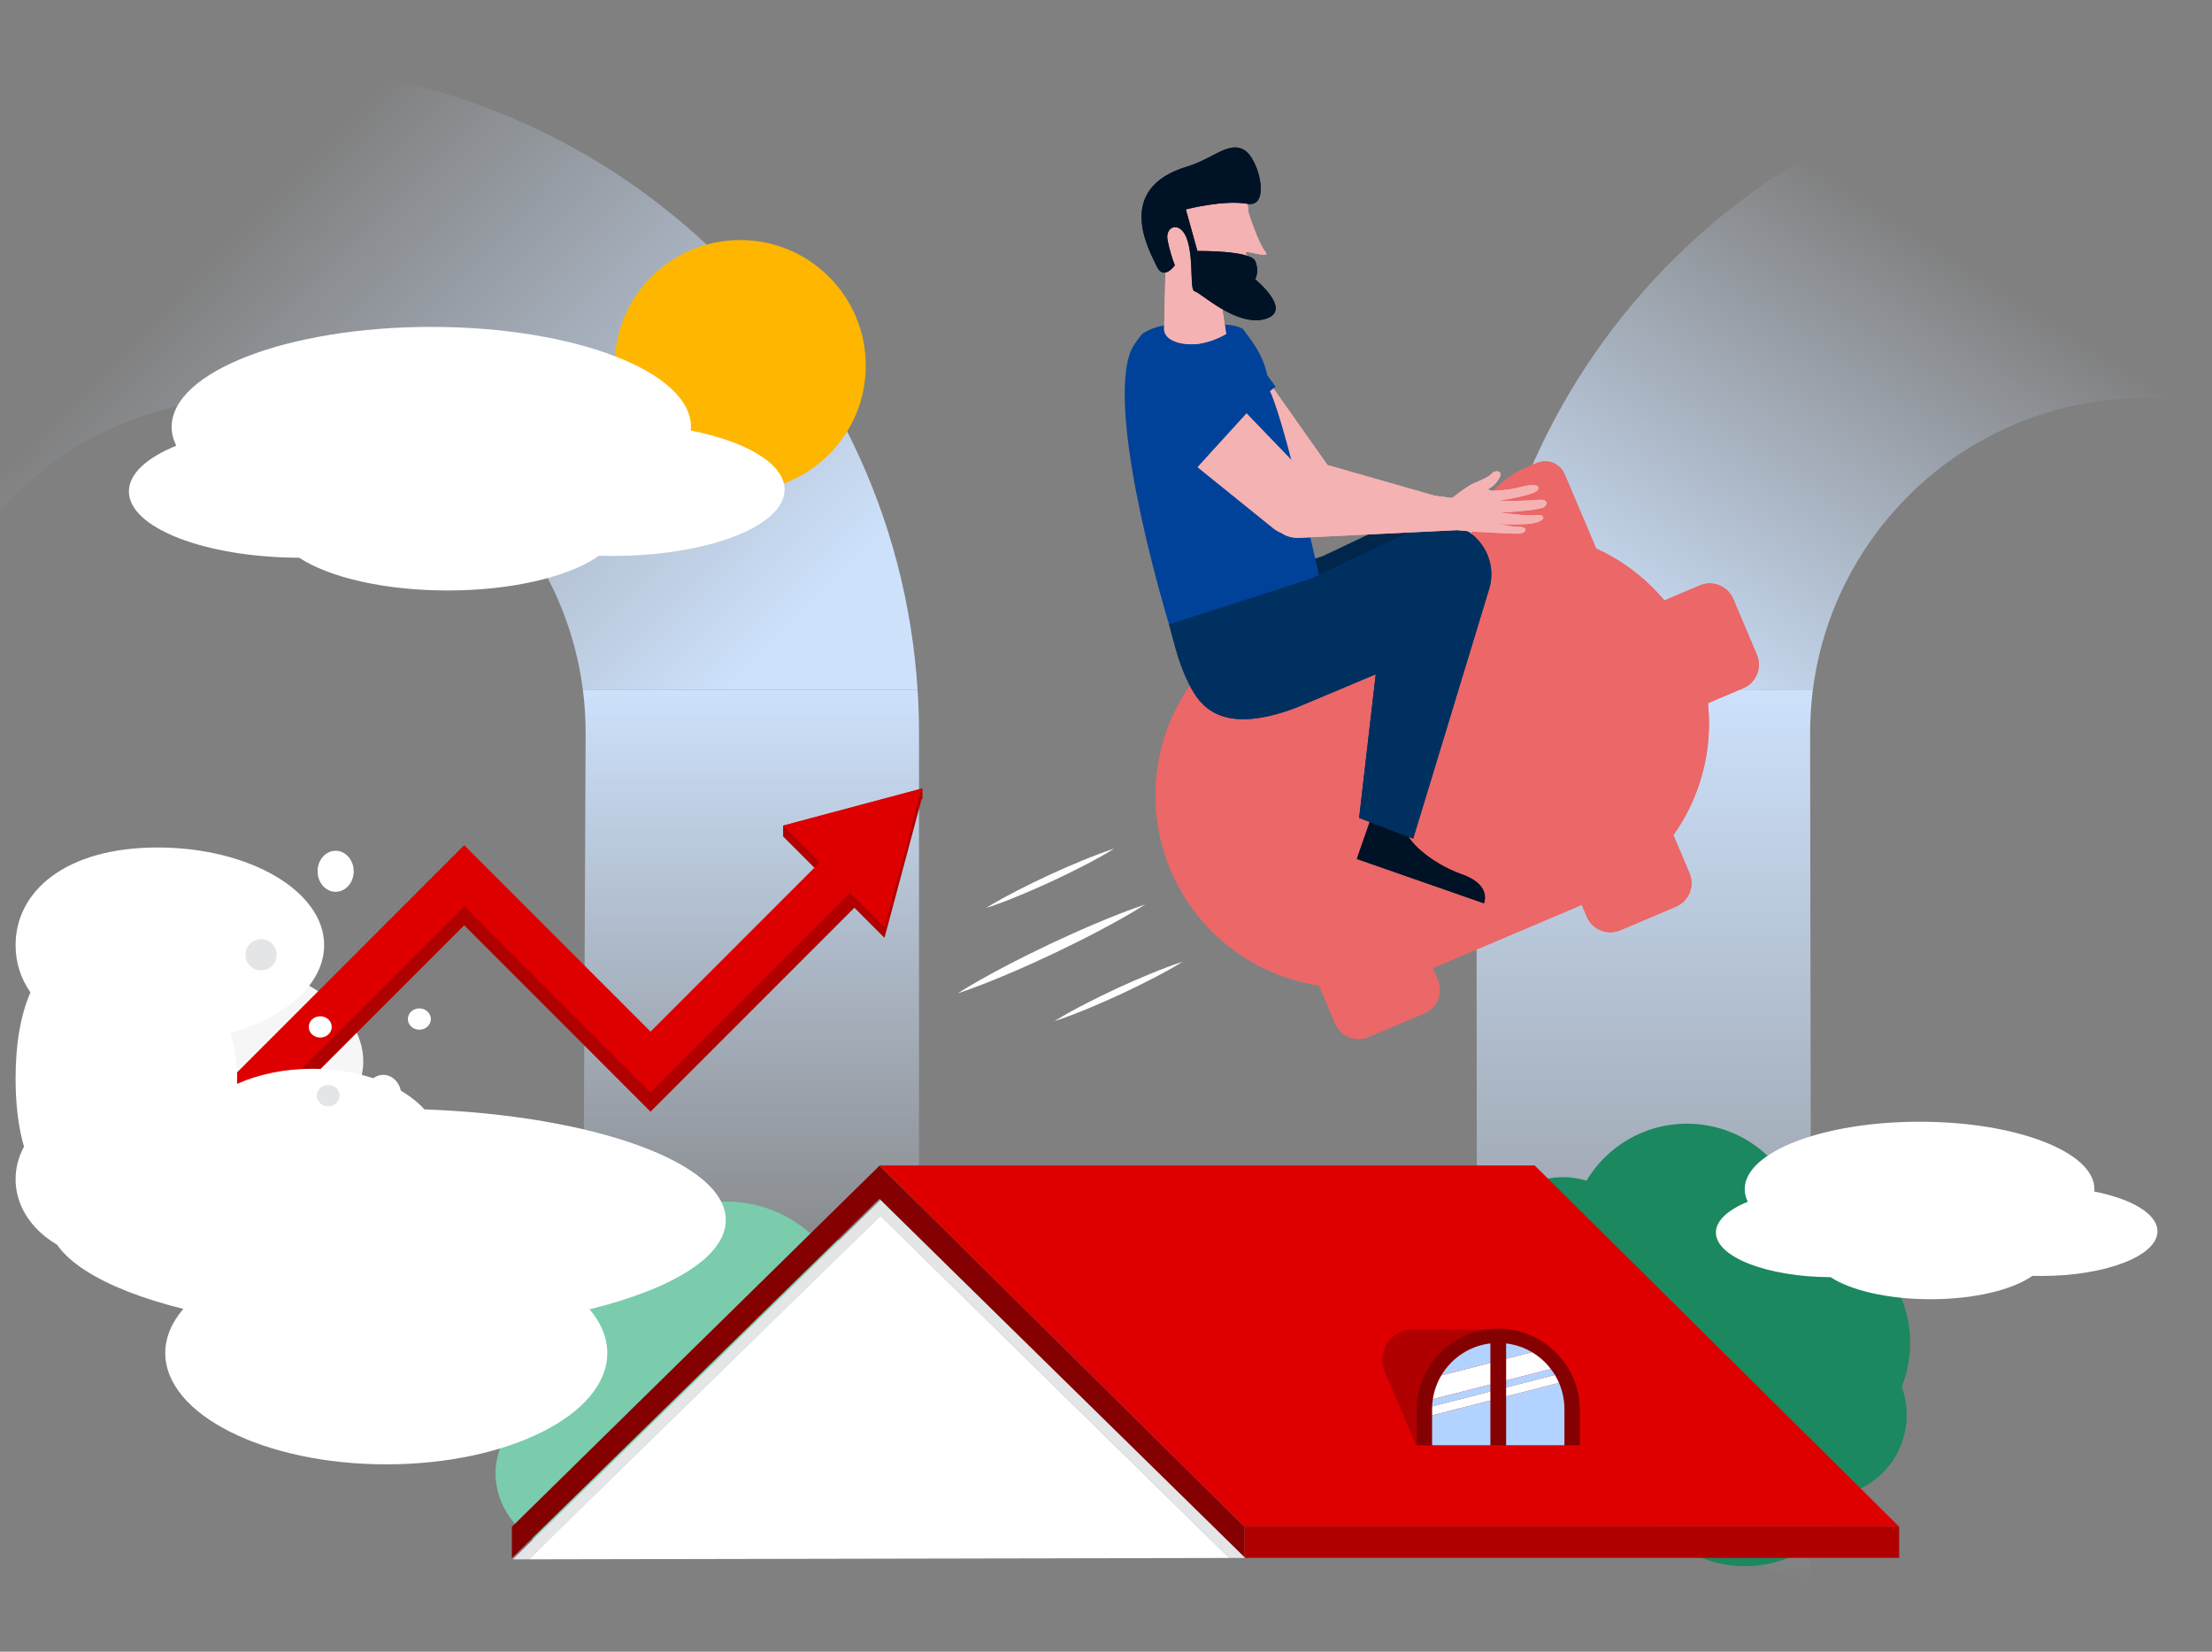
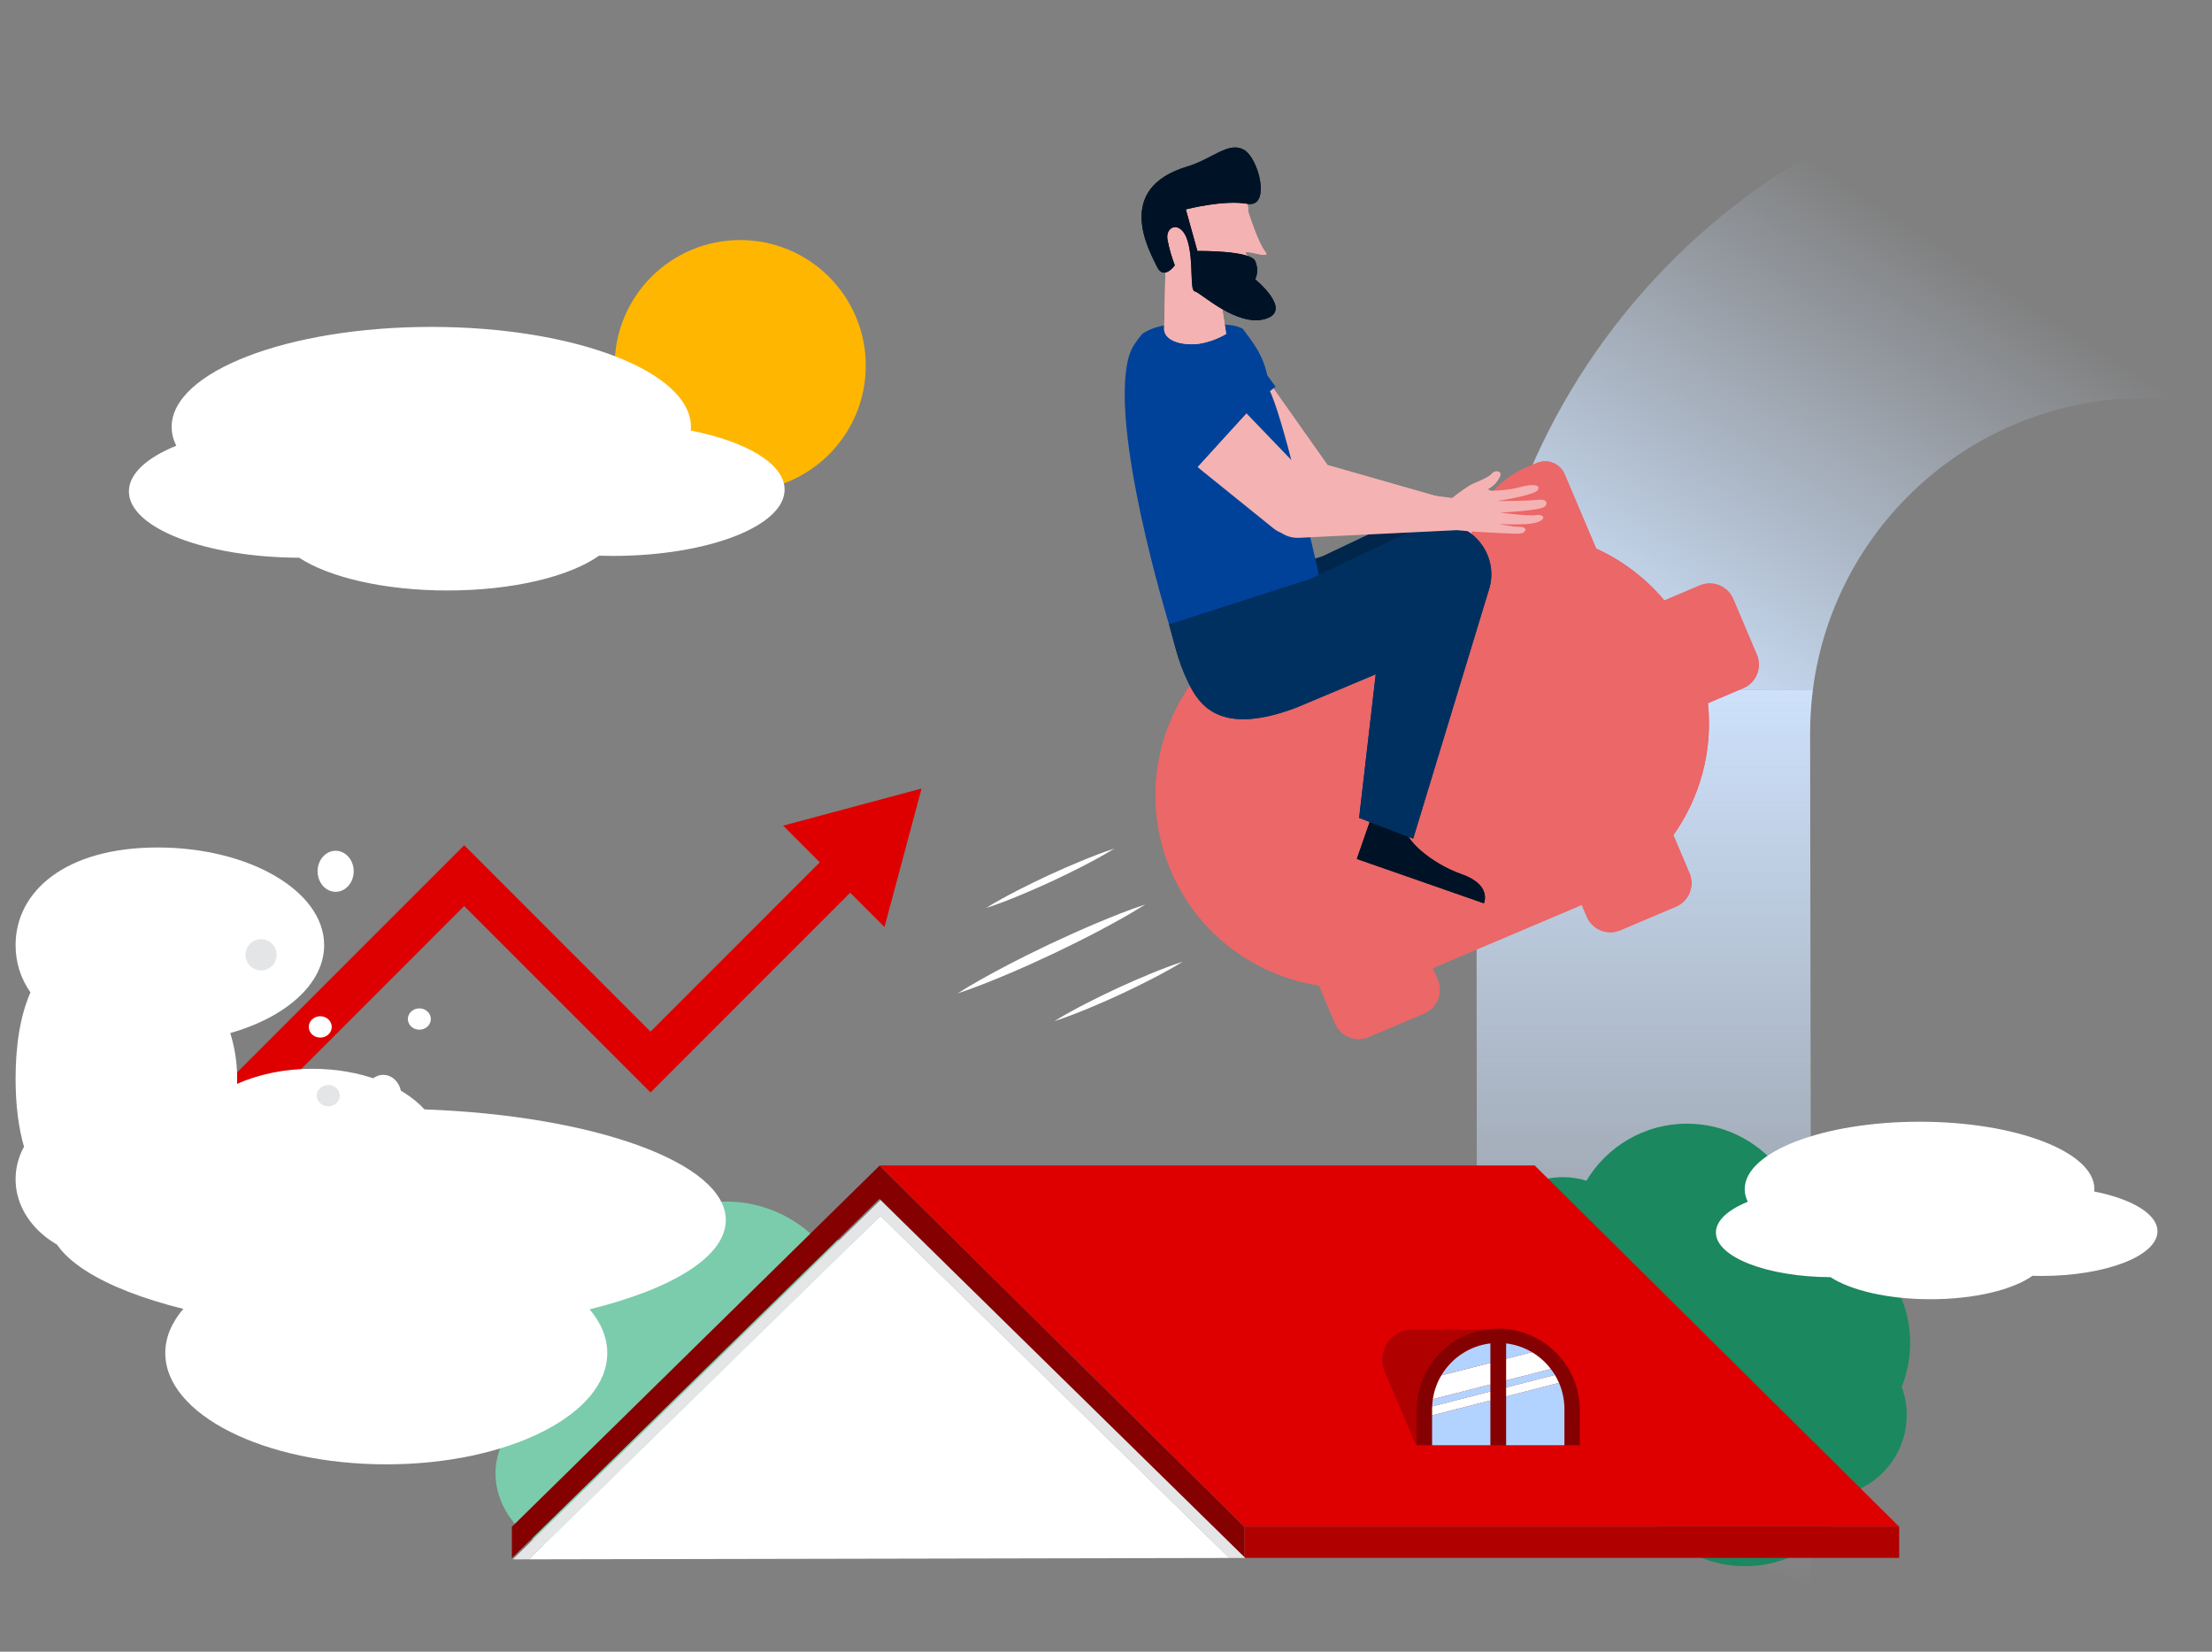
<svg xmlns="http://www.w3.org/2000/svg" width="750" height="560" viewBox="0 0 750 560" fill="none">
  <rect x="0" y="0" width="750" height="560" fill="#808080" stroke="none" />
  <g clip-path="url(#clip0_1274_2688)">
    <g clip-path="url(#clip1_1274_2688)">
-       <path d="M85.03 22C54.95 22 26.26 27.86 0 38.48V173.21C20.78 149.77 51.14 134.99 85.03 134.99C142.65 134.99 190.41 178.06 197.62 233.79H311.11C303.55 115.64 205.2 22 85.03 22Z" fill="url(#paint0_linear_1274_2688)" />
-       <path d="M197.84 412.451C236.44 422.231 274.34 433.281 311.6 445.591V248.451C311.6 243.531 311.42 238.641 311.11 233.801H197.62C198.24 238.601 198.56 243.491 198.56 248.451L197.84 412.451Z" fill="url(#paint1_linear_1274_2688)" />
      <path d="M727.15 134.99C734.98 134.99 742.62 135.78 750 137.29V23.14C742.48 22.39 734.86 22 727.15 22C607.01 22 508.66 115.64 501.1 233.79H614.68C621.87 178.06 669.51 134.99 727.15 134.99Z" fill="url(#paint2_linear_1274_2688)" />
      <path d="M500.78 487.399C539.03 503.189 576.87 520.329 614.17 538.929L613.74 248.439C613.74 243.469 614.06 238.579 614.68 233.789H501.1C500.79 238.639 500.61 243.519 500.61 248.439L500.78 487.389V487.399Z" fill="url(#paint3_linear_1274_2688)" />
    </g>
    <path fill-rule="evenodd" clip-rule="evenodd" d="M119.924 295.404C119.924 299.247 117.184 302.362 113.803 302.362C110.422 302.362 107.681 299.247 107.681 295.404C107.681 291.562 110.422 288.447 113.803 288.447C117.184 288.447 119.924 291.562 119.924 295.404Z" fill="white" />
    <path fill-rule="evenodd" clip-rule="evenodd" d="M136.063 371.381C136.063 375.224 133.322 378.339 129.941 378.339C126.56 378.339 123.82 375.224 123.82 371.381C123.82 367.539 126.56 364.424 129.941 364.424C133.322 364.424 136.063 367.539 136.063 371.381Z" fill="white" />
    <path fill-rule="evenodd" clip-rule="evenodd" d="M146.08 345.498C146.08 347.496 144.335 349.117 142.184 349.117C140.032 349.117 138.289 347.496 138.289 345.498C138.289 343.502 140.032 341.881 142.184 341.881C144.335 341.881 146.08 343.502 146.08 345.498Z" fill="white" />
    <path fill-rule="evenodd" clip-rule="evenodd" d="M293.55 123.968C293.55 147.485 274.49 166.548 250.978 166.548C227.467 166.548 208.406 147.485 208.406 123.968C208.406 100.451 227.467 81.387 250.978 81.387C274.49 81.387 293.55 100.451 293.55 123.968Z" fill="#FFB600" />
    <path fill-rule="evenodd" clip-rule="evenodd" d="M647.665 455.308C647.665 443.704 642.688 433.265 634.755 426.003C634.882 424.927 634.954 423.833 634.954 422.723C634.954 407.436 622.565 395.044 607.28 395.044C605.699 395.044 604.148 395.184 602.637 395.44C595.354 386.605 584.329 380.973 571.988 380.973C557.513 380.973 544.849 388.722 537.912 400.297C535.377 399.533 532.692 399.117 529.908 399.117C514.624 399.117 502.235 411.509 502.235 426.796C502.235 442.082 514.624 454.475 529.908 454.475C535.526 454.475 540.75 452.796 545.114 449.919C551.055 455.384 558.664 459.062 567.091 460.098C557.879 467.372 551.966 478.638 551.966 491.288C551.966 513.221 569.742 531.001 591.671 531.001C608.555 531.001 622.976 520.458 628.717 505.595C639.111 501.611 646.493 491.544 646.493 479.747C646.493 476.379 645.89 473.153 644.789 470.168C646.642 465.578 647.665 460.562 647.665 455.308Z" fill="#1B885F" />
    <path fill-rule="evenodd" clip-rule="evenodd" d="M262.141 410.433C251.363 406.139 239.966 406.545 230.509 410.665C229.553 410.158 228.563 409.69 227.532 409.28C213.334 403.623 197.589 409.668 192.365 422.782C191.825 424.141 191.425 425.523 191.146 426.913C180.452 429.893 171.454 437.27 167.236 447.86C162.288 460.28 165.157 474.013 173.537 484.251C171.962 486.142 170.657 488.293 169.706 490.682C164.483 503.796 171.758 519.013 185.957 524.671C200.155 530.329 215.9 524.284 221.123 511.17C223.044 506.348 223.268 501.243 222.088 496.434C229.194 493.36 235.211 488.192 239.054 481.344C242.66 491.94 251.105 501.184 262.853 505.864C283.224 513.982 305.813 505.309 313.309 486.492C319.078 472.004 314.215 455.729 302.372 445.301C302.223 434.909 295.395 424.849 284.439 420.484C281.312 419.237 278.109 418.56 274.959 418.4C271.329 415.111 267.022 412.378 262.141 410.433Z" fill="#7ACCAD" />
    <path fill-rule="evenodd" clip-rule="evenodd" d="M643.907 517.59L520.355 395.148H298.198L421.891 517.59H643.907Z" fill="#DE0000" />
    <path fill-rule="evenodd" clip-rule="evenodd" d="M298.222 395.203L421.915 517.645V528.264L298.222 406.448L173.558 528.264V517.645L298.222 395.203Z" fill="#850000" />
    <path fill-rule="evenodd" clip-rule="evenodd" d="M421.914 528.189H643.929V517.57H421.914V528.189Z" fill="#B10000" />
    <path fill-rule="evenodd" clip-rule="evenodd" d="M416.794 528.221L422.223 528.211L298.53 406.879L173.866 528.696L179.339 528.685L298.53 412.215L416.794 528.221Z" fill="#E4E5E6" />
    <path fill-rule="evenodd" clip-rule="evenodd" d="M298.531 412.215L179.339 528.684L416.794 528.22L298.531 412.215Z" fill="white" />
    <path fill-rule="evenodd" clip-rule="evenodd" d="M480.107 489.903L469.498 465.107C466.58 458.289 471.586 450.709 479 450.717L507.243 450.748C507.341 450.748 507.399 450.859 507.343 450.938L480.317 489.925C480.264 490.003 480.144 489.99 480.107 489.903Z" fill="#B10000" />
    <path fill-rule="evenodd" clip-rule="evenodd" d="M507.998 450.459C492.729 450.459 480.351 462.84 480.351 478.112V489.999H535.647V478.112C535.647 462.84 523.269 450.459 507.998 450.459Z" fill="#850000" />
    <path fill-rule="evenodd" clip-rule="evenodd" d="M505.331 469.383L485.82 474.378C485.698 475.181 485.62 475.996 485.587 476.824L505.331 471.768V469.383Z" fill="#B2D3FF" />
    <path fill-rule="evenodd" clip-rule="evenodd" d="M485.565 489.997H505.331V474.812L485.565 479.875V489.997Z" fill="#B2D3FF" />
    <path fill-rule="evenodd" clip-rule="evenodd" d="M505.331 455.473C498.243 456.313 492.171 460.46 488.692 466.325L505.331 462.065V455.473Z" fill="#B2D3FF" />
    <path fill-rule="evenodd" clip-rule="evenodd" d="M510.667 455.473V460.7L519.442 458.453C516.814 456.892 513.843 455.85 510.667 455.473Z" fill="#B2D3FF" />
    <path fill-rule="evenodd" clip-rule="evenodd" d="M510.667 489.997H530.432V477.746C530.432 474.587 529.776 471.582 528.598 468.855L510.667 473.447V489.997Z" fill="#B2D3FF" />
    <path fill-rule="evenodd" clip-rule="evenodd" d="M510.667 470.404L527.212 466.167C526.786 465.464 526.323 464.787 525.826 464.137L510.667 468.017V470.404Z" fill="#B2D3FF" />
    <path fill-rule="evenodd" clip-rule="evenodd" d="M505.331 462.064L488.692 466.325C487.253 468.752 486.258 471.473 485.82 474.377L505.331 469.382V462.064Z" fill="white" />
    <path fill-rule="evenodd" clip-rule="evenodd" d="M525.826 464.136C524.084 461.858 521.918 459.924 519.442 458.453L510.667 460.7V468.016L525.826 464.136Z" fill="white" />
    <path fill-rule="evenodd" clip-rule="evenodd" d="M485.587 476.823C485.574 477.129 485.565 477.438 485.565 477.747V479.874L505.331 474.813V471.768L485.587 476.823Z" fill="white" />
    <path fill-rule="evenodd" clip-rule="evenodd" d="M510.667 470.403V473.448L528.598 468.857C528.195 467.925 527.732 467.028 527.212 466.166L510.667 470.403Z" fill="white" />
    <path fill-rule="evenodd" clip-rule="evenodd" d="M485.981 176.759L485.814 176.839C484.991 177.157 484.195 177.535 483.432 177.967L448.448 194.565L400.438 210.02L413.009 236.287C416.893 242.304 424.471 254.357 442.519 244.728L452.831 239.264C458.224 236.407 463.294 232.981 467.959 229.044L470.51 226.889L464.873 275.596L483.206 282.612L509.142 197.35C511.705 187.418 505.14 177.508 494.998 175.883L494.69 175.835C493.865 175.717 493.044 175.659 492.235 175.656C490.139 175.547 488.004 175.901 485.981 176.759Z" fill="#001C39" />
    <path fill-rule="evenodd" clip-rule="evenodd" d="M485.982 170.76L485.813 170.839C484.992 171.157 484.195 171.535 483.432 171.968L448.448 188.565L400.439 204.02L413.009 230.286C416.894 236.303 424.472 248.356 442.519 238.728L452.832 233.263C458.223 230.407 463.293 226.981 467.959 223.043L470.509 220.89L464.873 269.595L483.205 276.613L509.141 191.35C511.704 181.418 505.139 171.507 494.998 169.882L494.69 169.836C493.864 169.718 493.044 169.66 492.234 169.655C491.989 169.643 491.743 169.637 491.498 169.637C489.641 169.637 487.767 170.002 485.982 170.76Z" fill="#00264C" />
    <path fill-rule="evenodd" clip-rule="evenodd" d="M419.65 114.537C415.599 108.111 408.346 110.97 401.929 115.021C401.866 115.062 400.192 113.795 400.129 113.836C393.777 117.99 392.372 123.038 396.526 129.398C396.954 130.053 397.437 130.671 397.969 131.244L435.179 171.973C435.899 172.761 436.717 173.413 437.597 173.925C438.962 175.174 440.685 176.061 442.641 176.404C442.875 176.446 443.113 176.478 443.351 176.503L499.33 182.289L499.074 176.894C501.058 177.599 503.498 177.652 505.244 177.07C505.775 176.907 506.263 176.631 506.678 176.262C507.819 175.193 506.785 170.552 507.918 170.241C510.882 169.435 512.379 168.267 513.735 166.353C515.093 164.439 512.485 163.69 511.281 164.772C510.248 165.701 507.883 166.329 505.541 166.95L504.957 167.104C504.764 167.156 504.57 167.208 504.379 167.26C503.454 167.512 502.114 168.108 500.757 168.783L500.33 168.997C498.938 169.701 497.573 170.457 496.661 170.973L450.118 157.677L419.65 114.537Z" fill="#F5B2B2" />
    <path fill-rule="evenodd" clip-rule="evenodd" d="M401.929 115.022C401.897 115.04 401.464 114.735 401.03 114.429C400.595 114.122 400.159 113.815 400.129 113.836C393.777 117.99 392.373 123.037 396.525 129.397C396.954 130.053 397.436 130.67 397.969 131.244L435.179 171.973C435.9 172.76 436.717 173.412 437.597 173.924C438.961 175.174 440.686 176.061 442.641 176.404C442.876 176.445 443.113 176.478 443.351 176.503L499.329 182.289L499.075 176.892C501.058 177.599 503.497 177.652 505.244 177.07C505.775 176.906 506.263 176.631 506.678 176.262C507.82 175.193 506.786 170.552 507.919 170.24C510.882 169.434 512.379 168.267 513.736 166.353C515.092 164.439 512.484 163.69 511.281 164.772C510.249 165.701 507.884 166.329 505.542 166.948L504.958 167.104C504.763 167.155 504.57 167.207 504.379 167.26C503.454 167.512 502.114 168.108 500.758 168.781L500.329 168.997C498.938 169.701 497.573 170.456 496.661 170.973L450.118 157.678L419.65 114.537C417.93 111.808 415.632 110.754 413.067 110.754C409.59 110.753 405.622 112.689 401.929 115.022Z" fill="#F5B2B2" />
    <path fill-rule="evenodd" clip-rule="evenodd" d="M387.317 113.162C385.681 115.166 383.78 117.513 382.89 120.425C375.61 144.241 396.395 211.759 396.395 211.759C396.395 211.759 456.217 235.231 448.011 198.533C443.392 177.878 434.853 141.096 430.257 131.858C429.736 121.387 424.425 115.764 421.402 111.492C417.385 109.27 411.518 110.096 398.421 110.084C393.83 110.081 390.195 111.283 387.317 113.162Z" fill="#004299" />
    <path fill-rule="evenodd" clip-rule="evenodd" d="M401.43 111.398C401.364 111.439 401.298 111.48 401.232 111.523C394.571 115.755 392.623 124.321 396.881 130.654C397.32 131.307 397.816 131.921 398.365 132.489L411.994 147.173L432.501 131.109L421.129 115.505C418.479 111.418 413.925 109.191 409.226 109.191C406.567 109.191 403.862 109.905 401.43 111.398Z" fill="#004299" />
-     <path fill-rule="evenodd" clip-rule="evenodd" d="M123.176 359.811C123.176 379.112 97.487 394.758 65.796 394.758C34.105 394.758 8.415 379.112 8.415 359.811C8.415 340.51 34.105 324.863 65.796 324.863C97.487 324.863 123.176 340.51 123.176 359.811Z" fill="#F6F6F6" />
-     <path fill-rule="evenodd" clip-rule="evenodd" d="M265.524 279.926V283.59L265.523 283.59L279.379 297.45L220.57 356.274L157.386 293.077L60.966 389.517L71.279 399.832L157.386 313.706L220.57 376.902L289.691 307.765L299.89 317.966L306.18 294.487L312.455 271.067L312.766 270.784V267.344L265.524 279.926Z" fill="#B10000" />
    <path fill-rule="evenodd" clip-rule="evenodd" d="M306.18 290.823L312.471 267.344L288.997 273.635L265.523 279.926L277.955 292.362L220.57 349.76L157.386 286.563L60.966 383.005L71.279 393.318L157.386 307.192L220.57 370.388L288.267 302.676L299.89 314.302L306.18 290.823Z" fill="#DE0000" />
    <path fill-rule="evenodd" clip-rule="evenodd" d="M498.351 256.246L459.405 266.226L467.659 298.447L506.604 288.467L498.351 256.246Z" fill="#001326" />
    <path fill-rule="evenodd" clip-rule="evenodd" d="M234.214 145.975C234.25 145.57 234.277 145.164 234.277 144.756C234.277 126.02 194.86 110.832 146.238 110.832C97.617 110.832 58.201 126.02 58.201 144.756C58.201 146.934 58.741 149.065 59.759 151.129C49.809 155.162 43.702 160.616 43.702 166.618C43.702 178.955 69.491 188.969 101.43 189.095C111.566 195.739 130.308 200.201 151.757 200.201C173.933 200.201 193.218 195.433 203.087 188.412C204.605 188.458 206.139 188.481 207.686 188.481C239.907 188.481 266.027 178.417 266.027 166.001C266.027 157.268 253.099 149.696 234.214 145.975ZM5.286 320.451C5.286 326.261 6.995 331.722 10.328 336.468C6.791 344.501 5.286 354.646 5.286 365.676C5.286 383.084 9.035 398.29 18.605 406.464C17.242 408.79 16.528 411.191 16.528 413.648C16.528 425.953 34.439 436.883 62.157 443.772C58.22 448.359 56.039 453.418 56.039 458.732C56.039 479.576 89.587 496.474 130.971 496.474C172.356 496.474 205.904 479.576 205.904 458.732C205.904 453.471 203.766 448.46 199.903 443.91C227.938 437.029 246.089 426.035 246.089 413.648C246.089 394.207 201.38 378.197 143.925 376.132C136.4 367.908 122.197 362.363 105.916 362.363C96.384 362.363 87.565 364.263 80.381 367.489C80.402 366.887 80.413 366.283 80.413 365.676C80.413 360.278 79.586 355.091 78.065 350.261C96.914 344.894 109.907 333.563 109.907 320.451C109.907 302.161 84.618 287.333 53.422 287.333C22.228 287.333 5.286 302.161 5.286 320.451ZM710.128 403.157C710.128 403.432 710.11 403.705 710.086 403.977C722.803 406.483 731.51 411.581 731.51 417.464C731.51 425.824 713.92 432.602 692.223 432.602C691.18 432.602 690.149 432.586 689.127 432.555C682.481 437.283 669.494 440.492 654.56 440.492C640.119 440.492 627.497 437.488 620.672 433.015C599.164 432.929 581.798 426.187 581.798 417.879C581.798 413.837 585.909 410.164 592.611 407.449C591.925 406.059 591.561 404.623 591.561 403.157C591.561 390.54 618.104 380.312 650.846 380.312C683.586 380.312 710.128 390.54 710.128 403.157Z" fill="white" />
    <path fill-rule="evenodd" clip-rule="evenodd" d="M517.783 158.366C507.475 162.738 500.616 171.836 498.658 182.067C495.354 182.886 492.072 183.976 488.839 185.348L431.528 209.653C398.396 223.706 382.925 261.963 396.975 295.103C406.138 316.719 425.596 330.818 447.215 334.112L452.68 347.003C454.546 351.404 459.625 353.459 464.025 351.593L482.907 343.585C487.305 341.719 489.359 336.638 487.494 332.237L485.794 328.227L536.325 306.796L538.023 310.808C539.89 315.209 544.969 317.263 549.368 315.398L568.249 307.39C572.649 305.524 574.703 300.444 572.838 296.043L567.375 283.151C576.49 270.314 580.804 254.388 579.085 238.408L591.092 233.318C595.49 231.452 597.544 226.373 595.678 221.972L587.672 203.086C585.807 198.686 580.728 196.631 576.33 198.497L564.324 203.587C557.964 195.958 550.019 190 541.202 186.001L530.514 160.792C529.006 157.233 524.972 155.519 521.386 156.847L521.071 156.971L517.783 158.366Z" fill="#EB6768" />
    <path fill-rule="evenodd" clip-rule="evenodd" d="M521.386 156.845L521.071 156.97L517.784 158.364C507.474 162.737 500.615 171.835 498.658 182.067C495.355 182.885 492.071 183.975 488.838 185.347L431.528 209.652C398.395 223.705 382.925 261.961 396.974 295.102C406.137 316.717 425.596 330.817 447.214 334.111L452.68 347.001C454.546 351.402 459.625 353.458 464.024 351.592L482.907 343.583C487.305 341.718 489.36 336.637 487.494 332.236L485.793 328.225L536.325 306.794L538.024 310.807C539.889 315.207 544.968 317.262 549.368 315.396L568.249 307.389C572.648 305.523 574.703 300.442 572.837 296.042L567.375 283.149C576.491 270.313 580.804 254.386 579.085 238.407L591.091 233.316C595.489 231.451 597.543 226.372 595.678 221.969L587.672 203.084C585.806 198.685 580.727 196.63 576.329 198.496L564.323 203.586C557.964 195.957 550.018 189.999 541.203 185.999L530.514 160.79C529.35 158.045 526.684 156.396 523.88 156.396C523.049 156.396 522.206 156.542 521.386 156.845Z" fill="#EB6768" />
    <path fill-rule="evenodd" clip-rule="evenodd" d="M466.893 275.666C466.893 275.666 465.138 276.588 476.859 280.677C475.659 284.126 485.096 292.736 495.545 296.382C505.995 300.027 503.124 306.242 503.124 306.242L460.05 291.213L465.606 275.24L466.893 275.666Z" fill="#001326" />
    <path fill-rule="evenodd" clip-rule="evenodd" d="M460.051 291.215L503.124 306.244C503.124 306.244 505.995 300.029 495.545 296.383C485.096 292.737 475.659 284.128 476.859 280.677C465.138 276.589 466.893 275.667 466.893 275.667L465.607 275.242L460.051 291.215Z" fill="#001326" />
    <path fill-rule="evenodd" clip-rule="evenodd" d="M466.459 228.602L460.823 277.307L479.155 284.323L505.091 199.061C507.653 189.129 501.088 179.218 490.947 177.593L490.638 177.547C489.813 177.43 488.994 177.37 488.183 177.367C486.089 177.258 483.954 177.612 481.93 178.471L481.763 178.55C480.94 178.868 480.143 179.246 479.382 179.679L444.396 196.277L396.389 211.732L398.621 219.924C399.719 223.955 401.17 227.885 403.006 231.637C406.785 239.36 413.943 249.541 439.464 239.945L466.459 228.602Z" fill="#003060" />
    <path fill-rule="evenodd" clip-rule="evenodd" d="M481.93 178.471L481.763 178.55C480.94 178.868 480.144 179.247 479.381 179.679L444.397 196.277L396.389 211.732L398.622 219.925C399.719 223.956 401.169 227.886 403.006 231.638C406.785 239.36 413.942 249.542 439.464 239.944L466.459 228.601L460.823 277.307L479.155 284.324L505.091 199.062C507.653 189.13 501.088 179.219 490.947 177.593L490.639 177.547C489.814 177.429 488.994 177.371 488.183 177.366C487.939 177.354 487.695 177.348 487.451 177.348C485.593 177.348 483.719 177.712 481.93 178.471Z" fill="#003060" />
    <path fill-rule="evenodd" clip-rule="evenodd" d="M72.244 399.804C72.244 414.847 57.255 427.042 38.765 427.042C20.276 427.042 5.286 414.847 5.286 399.804C5.286 384.761 20.276 372.566 38.765 372.566C57.255 372.566 72.244 384.761 72.244 399.804Z" fill="white" />
    <path fill-rule="evenodd" clip-rule="evenodd" d="M93.8 323.713C93.8 326.633 91.433 329 88.512 329C85.593 329 83.227 326.633 83.227 323.713C83.227 320.793 85.593 318.424 88.512 318.424C91.433 318.424 93.8 320.793 93.8 323.713Z" fill="#E4E5E6" />
    <path fill-rule="evenodd" clip-rule="evenodd" d="M112.484 348.172C112.484 350.17 110.739 351.791 108.587 351.791C106.437 351.791 104.692 350.17 104.692 348.172C104.692 346.175 106.437 344.555 108.587 344.555C110.739 344.555 112.484 346.175 112.484 348.172Z" fill="white" />
    <path fill-rule="evenodd" clip-rule="evenodd" d="M115.189 371.467C115.189 373.465 113.444 375.085 111.294 375.085C109.142 375.085 107.397 373.465 107.397 371.467C107.397 369.47 109.142 367.85 111.294 367.85C113.444 367.85 115.189 369.47 115.189 371.467Z" fill="#E4E5E6" />
    <path fill-rule="evenodd" clip-rule="evenodd" d="M422.493 86.063C424.031 88.132 426.72 98.022 425.243 100.026C422.982 103.063 413.814 100.735 413.814 100.735L415.743 113.205C412.92 114.879 409.807 116.008 406.566 116.53C402.291 117.213 395.152 116.14 394.713 111.835L395.597 71.406C395.597 71.406 399.14 60.826 411.566 61.357C423.993 61.889 423.229 71.749 423.229 71.749C423.229 71.749 426.475 82.237 429.042 85.404C431.338 88.236 420.942 83.996 422.479 86.064" fill="#F5B2B2" />
    <path fill-rule="evenodd" clip-rule="evenodd" d="M395.597 71.404L394.712 111.832C395.151 116.139 402.29 117.211 406.566 116.528C409.808 116.007 412.92 114.878 415.743 113.203L413.815 100.733C413.815 100.733 422.982 103.061 425.244 100.025C426.719 98.019 424.032 88.13 422.493 86.061L422.48 86.063C421.754 85.088 423.682 85.515 425.682 85.942C427.925 86.421 430.256 86.899 429.042 85.404C426.476 82.236 423.23 71.748 423.23 71.748C423.23 71.748 423.993 61.887 411.567 61.356C411.262 61.343 410.963 61.336 410.669 61.336C398.969 61.337 395.597 71.404 395.597 71.404Z" fill="#F5B2B2" />
    <path fill-rule="evenodd" clip-rule="evenodd" d="M402.628 56.435C410.985 53.941 416.291 48.026 421.548 50.663C426.805 53.3 431.051 70.544 422.959 69.101C414.868 67.656 402.063 70.993 402.063 70.993L405.985 85.098C405.985 85.098 424.102 84.846 425.608 88.544C427.113 92.242 425.549 94.668 425.549 94.668C425.549 94.668 438.649 105.348 428.952 108.146C419.255 110.943 406.94 99.048 405.114 98.776C403.287 98.506 404.811 89.067 402.714 81.801C400.617 74.534 394.918 76.475 395.866 81.361C396.432 84.291 397.255 87.166 398.325 89.951C398.325 89.951 394.557 95.315 392.238 90.333C389.918 85.35 377.315 63.988 402.628 56.435Z" fill="#001326" />
    <path fill-rule="evenodd" clip-rule="evenodd" d="M402.628 56.434C377.316 63.987 389.918 85.351 392.237 90.332C394.557 95.314 398.325 89.951 398.325 89.951C397.255 87.165 396.432 84.291 395.866 81.361C394.919 76.474 400.617 74.533 402.714 81.8C404.81 89.067 403.287 98.505 405.114 98.777C406.94 99.049 419.255 110.942 428.952 108.145C438.648 105.347 425.549 94.667 425.549 94.667C425.549 94.667 427.113 92.243 425.608 88.543C424.103 84.846 405.985 85.097 405.985 85.097L402.062 70.993C402.062 70.993 414.868 67.656 422.959 69.1C431.051 70.544 426.806 53.301 421.548 50.663C420.623 50.199 419.698 50 418.754 50C414.331 50.001 409.514 54.38 402.628 56.434Z" fill="#001326" />
    <path fill-rule="evenodd" clip-rule="evenodd" d="M407.717 124.658C402.743 118.917 394.064 118.295 388.332 123.268C388.275 123.318 388.218 123.368 388.164 123.418C382.511 128.483 382.034 137.177 387.098 142.837C387.62 143.42 388.19 143.958 388.804 144.445L431.73 179.096C432.561 179.766 433.466 180.286 434.415 180.659C435.951 181.688 437.789 182.305 439.775 182.35C440.013 182.354 440.251 182.352 440.49 182.34L493.998 179.746C496.337 179.977 500.482 180.356 503.265 180.444C503.264 180.446 510.347 180.864 513.751 180.932L514.118 180.937C514.472 180.943 514.771 180.942 515.003 180.935C517.36 180.871 518.462 178.622 515.094 178.61C513.804 178.606 511.829 178.33 509.887 177.992L509.381 177.902C509.028 177.838 508.676 177.773 508.334 177.707C508.337 177.699 508.34 177.693 508.342 177.685C512.025 177.841 516.976 177.919 519.76 177.418C524.582 176.547 523.932 174.169 520.78 174.654C519.486 174.853 516.448 174.646 513.313 174.333L512.725 174.273C511.318 174.127 509.913 173.964 508.658 173.81C508.658 173.806 508.657 173.802 508.657 173.798C513.05 173.564 520.189 173.059 523.06 172.143C523.661 171.968 524.133 171.501 524.312 170.901C524.667 169.579 523.072 169.229 520.784 169.516C518.823 169.761 511.781 169.862 507.92 169.901C507.916 169.883 507.91 169.866 507.905 169.848C512.208 169.129 520.471 167.583 521.367 166.19C522.587 164.296 519.809 163.933 514.888 165.272C511.759 166.124 507.953 166.344 505.596 166.391C505.247 166.176 504.855 166.009 504.411 165.907C506.524 164.788 507.626 163.509 508.539 161.689C509.592 159.592 506.901 159.244 505.875 160.496C505.031 161.525 502.936 162.466 500.807 163.393L500.252 163.634C499.975 163.755 499.699 163.876 499.427 163.996C497.583 164.813 494.164 167.412 492.43 168.774L492.287 168.822L444.341 162.709L407.717 124.658Z" fill="#F5B2B2" />
-     <path fill-rule="evenodd" clip-rule="evenodd" d="M388.332 123.269C388.276 123.319 388.219 123.368 388.164 123.419C382.511 128.483 382.034 137.177 387.098 142.838C387.621 143.421 388.19 143.958 388.803 144.444L431.73 179.095C432.561 179.765 433.466 180.287 434.414 180.66C435.951 181.688 437.789 182.306 439.775 182.35C440.014 182.355 440.252 182.352 440.49 182.34L493.999 179.747C496.337 179.978 500.482 180.356 503.266 180.445C503.265 180.445 510.347 180.863 513.75 180.931L514.118 180.938C514.472 180.942 514.771 180.942 515.003 180.936C517.36 180.871 518.462 178.622 515.095 178.611C513.804 178.607 511.829 178.331 509.887 177.992L509.381 177.901C509.028 177.839 508.676 177.773 508.334 177.708C508.336 177.7 508.34 177.692 508.342 177.686C512.026 177.841 516.977 177.92 519.76 177.417C524.582 176.547 523.932 174.169 520.78 174.654C519.486 174.853 516.448 174.647 513.314 174.333L512.725 174.274C511.317 174.127 509.913 173.965 508.658 173.811C508.658 173.806 508.657 173.802 508.657 173.798C513.05 173.563 520.189 173.058 523.06 172.143C523.661 171.968 524.133 171.5 524.313 170.901C524.669 169.578 523.072 169.229 520.784 169.515C518.823 169.761 511.78 169.863 507.92 169.9C507.916 169.883 507.91 169.866 507.905 169.849C512.208 169.128 520.471 167.582 521.367 166.19C522.587 164.297 519.809 163.934 514.888 165.273C511.759 166.124 507.953 166.343 505.596 166.392C505.247 166.176 504.855 166.01 504.412 165.908C506.524 164.789 507.626 163.509 508.539 161.689C509.593 159.591 506.901 159.245 505.876 160.497C505.031 161.525 502.937 162.466 500.807 163.394L500.252 163.635C499.975 163.755 499.699 163.876 499.427 163.997C497.584 164.814 494.164 167.413 492.43 168.775L492.287 168.821L444.341 162.709L407.717 124.658C404.997 121.519 401.169 119.911 397.322 119.91C394.133 119.91 390.931 121.015 388.332 123.269Z" fill="#F5B2B2" />
    <path fill-rule="evenodd" clip-rule="evenodd" d="M404.833 159.61L388.105 145.825C387.436 145.295 386.811 144.707 386.243 144.07C380.71 137.886 381.23 128.388 387.405 122.854C387.466 122.8 387.527 122.746 387.589 122.693C393.852 117.26 403.333 117.938 408.766 124.21L423.313 139.318L404.833 159.61Z" fill="#004299" />
    <path fill-rule="evenodd" clip-rule="evenodd" d="M387.589 122.694C387.526 122.747 387.466 122.801 387.406 122.856C381.23 128.39 380.709 137.886 386.242 144.07C386.812 144.708 387.436 145.295 388.105 145.826L404.832 159.61L423.312 139.318L408.766 124.211C405.795 120.781 401.614 119.023 397.411 119.023C393.927 119.023 390.427 120.23 387.589 122.694Z" fill="#004299" />
    <path fill-rule="evenodd" clip-rule="evenodd" d="M377.807 287.713C374.384 289.829 370.864 291.736 367.31 293.572C363.761 295.42 360.157 297.144 356.541 298.844C352.906 300.505 349.26 302.139 345.557 303.651C341.859 305.176 338.127 306.626 334.297 307.866C337.72 305.748 341.24 303.838 344.793 302.004C348.341 300.157 351.946 298.431 355.564 296.734C359.2 295.076 362.846 293.441 366.551 291.93C370.248 290.406 373.98 288.955 377.807 287.713ZM401.024 326.052C397.601 328.169 394.081 330.076 390.527 331.912C386.978 333.759 383.373 335.483 379.758 337.184C376.123 338.845 372.477 340.479 368.773 341.991C365.075 343.516 361.344 344.965 357.515 346.205C360.937 344.087 364.457 342.177 368.01 340.343C371.558 338.497 375.163 336.771 378.781 335.074C382.416 333.415 386.063 331.781 389.768 330.27C393.465 328.745 397.197 327.295 401.024 326.052ZM372.963 315.409C378.155 312.669 383.295 309.819 388.289 306.664C382.684 308.53 377.224 310.705 371.817 312.988C369.973 313.743 368.154 314.549 366.334 315.356C365.471 315.738 364.609 316.12 363.744 316.497L355.754 320.177L347.842 324.027C346.962 324.48 346.078 324.927 345.194 325.373C343.46 326.25 341.726 327.126 340.016 328.054C334.825 330.794 329.685 333.644 324.693 336.805C330.298 334.941 335.759 332.769 341.168 330.484C342.97 329.748 344.749 328.959 346.528 328.171C347.43 327.77 348.333 327.37 349.239 326.977L357.229 323.29L365.137 319.437C365.965 319.011 366.796 318.591 367.627 318.172C369.414 317.268 371.201 316.365 372.963 315.409Z" fill="white" />
  </g>
  <defs>
    <linearGradient id="paint0_linear_1274_2688" x1="249" y1="234" x2="84.5" y2="72" gradientUnits="userSpaceOnUse">
      <stop stop-color="#CDE1FB" />
      <stop offset="1" stop-color="#CDE1FB" stop-opacity="0" />
    </linearGradient>
    <linearGradient id="paint1_linear_1274_2688" x1="254.61" y1="233.801" x2="254.61" y2="445.591" gradientUnits="userSpaceOnUse">
      <stop stop-color="#CDE1FB" />
      <stop offset="1" stop-color="#CDE1FB" stop-opacity="0" />
    </linearGradient>
    <linearGradient id="paint2_linear_1274_2688" x1="658" y1="82" x2="559" y2="234" gradientUnits="userSpaceOnUse">
      <stop stop-color="#CDE1FB" stop-opacity="0" />
      <stop offset="1" stop-color="#CDE1FB" />
    </linearGradient>
    <linearGradient id="paint3_linear_1274_2688" x1="557.645" y1="233.789" x2="557.645" y2="538.929" gradientUnits="userSpaceOnUse">
      <stop stop-color="#CDE1FB" />
      <stop offset="1" stop-color="#CDE1FB" stop-opacity="0" />
    </linearGradient>
    <clipPath id="clip0_1274_2688">
      <rect width="750" height="560" fill="white" />
    </clipPath>
    <clipPath id="clip1_1274_2688">
      <rect width="750" height="560" fill="white" />
    </clipPath>
  </defs>
</svg>